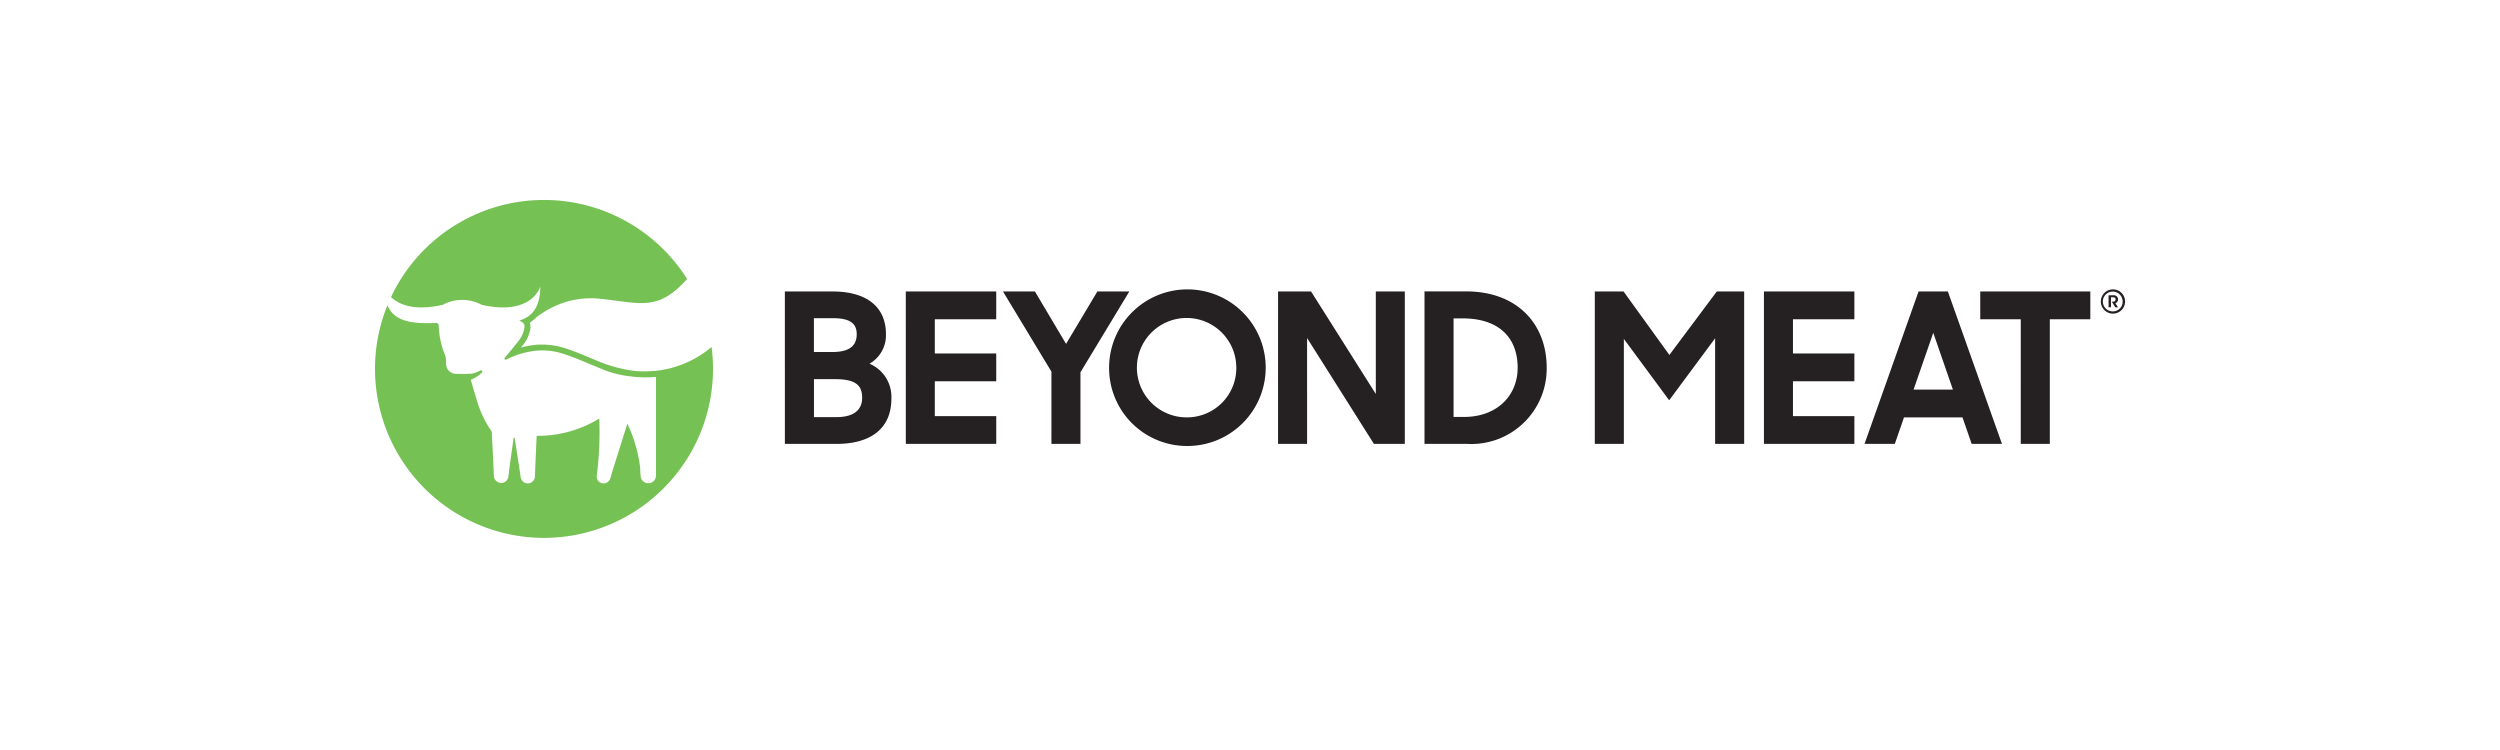
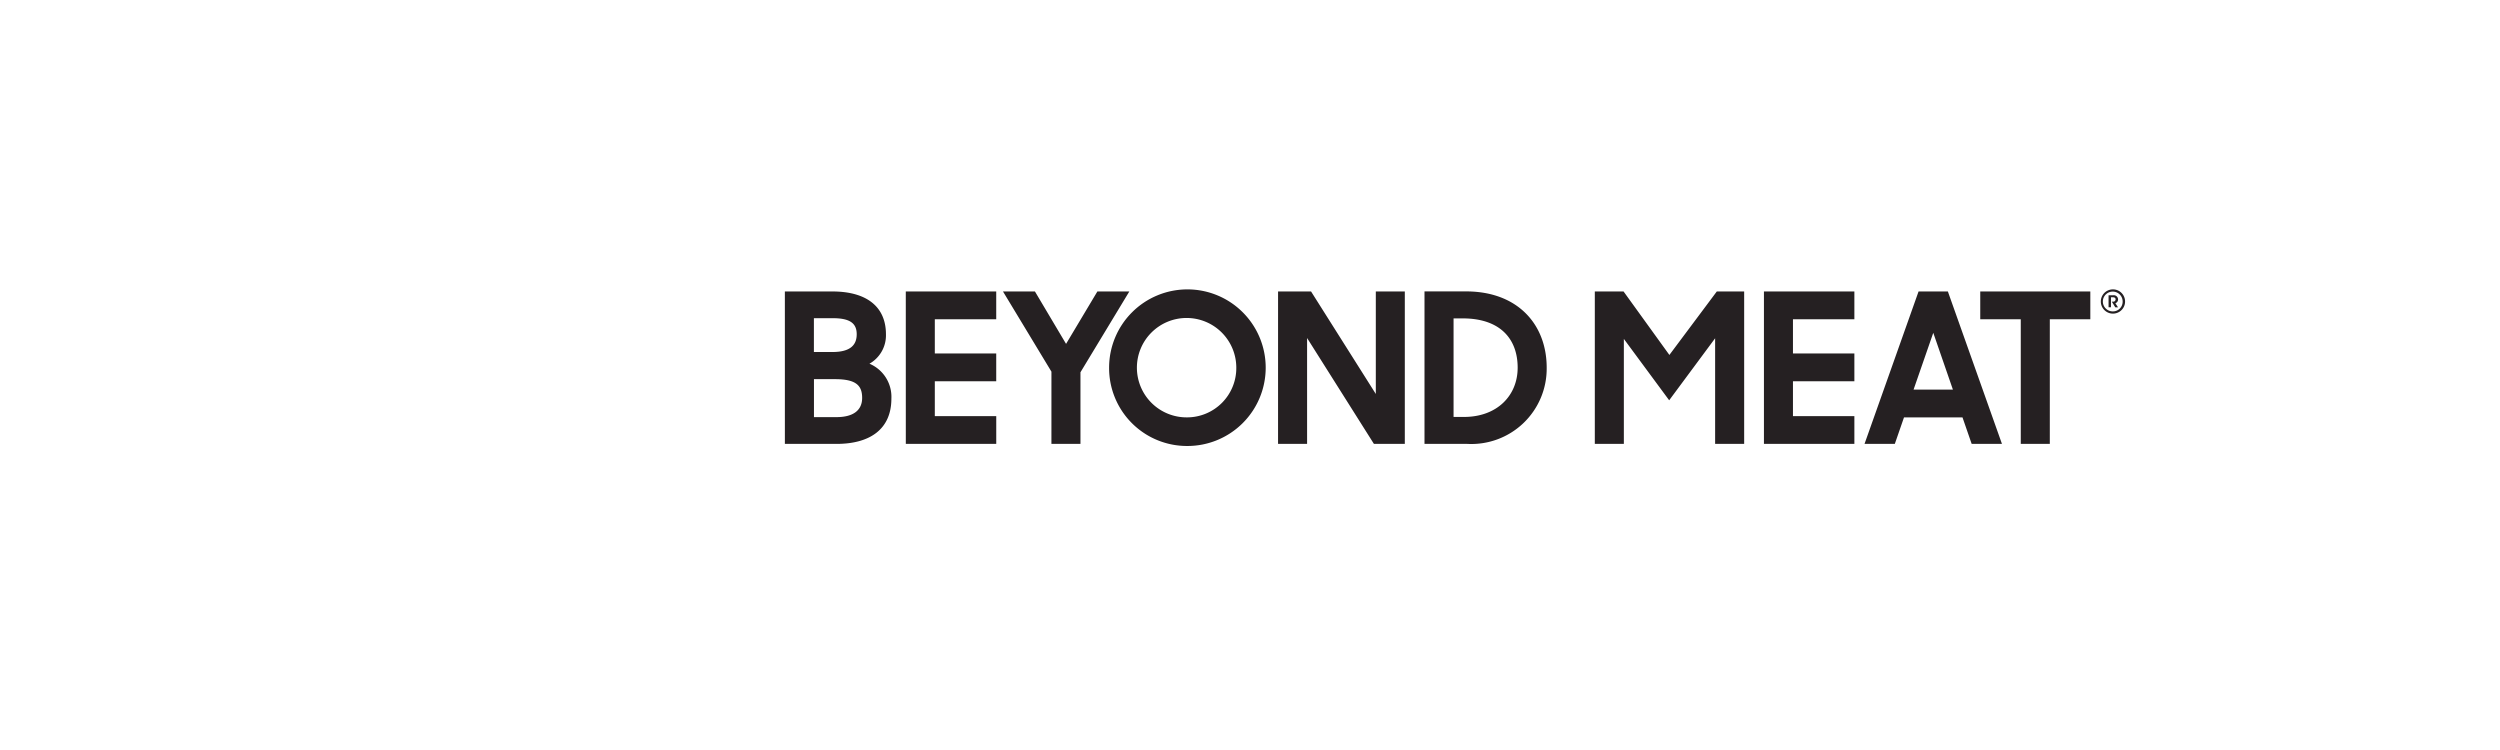
<svg xmlns="http://www.w3.org/2000/svg" width="200" height="60" viewBox="0 0 200 60">
  <g id="logo-beyondmeat" transform="translate(46)">
    <g id="Raggruppa_20353" data-name="Raggruppa 20353">
-       <rect id="Rettangolo_7469" data-name="Rettangolo 7469" width="200" height="60" transform="translate(-46)" fill="none" />
-       <rect id="Rettangolo_7468" data-name="Rettangolo 7468" width="97.391" height="60" fill="none" />
-     </g>
+       </g>
    <g id="Beyond_Meat-Horizontal-Logo.wine" transform="translate(-16 16)">
-       <path id="Tracciato_43564" data-name="Tracciato 43564" d="M22.419,13.669l-.047,0c-.131.012-.264.022-.4.028h-.021q-.189.008-.378.008h-.007c-.076,0-.153,0-.23,0l-.047,0-.2-.01-.034,0q-.246-.017-.491-.05l-.015,0h-.013a11.261,11.261,0,0,1-2.365-.624l-.008,0-.284-.114c-.2-.082-.4-.166-.6-.25-.685-.288-1.393-.585-2.12-.814a5.922,5.922,0,0,0-1.667-.275h-.061a4.486,4.486,0,0,0-.809.047,6.545,6.545,0,0,0-.941.191c.094-.119.187-.239.278-.361a2.711,2.711,0,0,0,.412-.89,1.21,1.21,0,0,0,.018-.733l.06-.055a2.469,2.469,0,0,0,.463-.383A7.5,7.5,0,0,1,14.6,8.4a6.839,6.839,0,0,1,3.323-.506c3.371.34,4.67,1.055,7.047-1.572A13.525,13.525,0,0,0,1.283,7.764c.6.576,1.794,1.148,4.13.623a3.295,3.295,0,0,1,3.129,0c4.043.908,4.681-1.467,4.681-1.467,0,1.68-.671,2.421-1.688,2.73a1.215,1.215,0,0,1,.219.107c.217.138.255.319.159.655a2.29,2.29,0,0,1-.335.736c-.386.518-.813,1.007-1.223,1.507,0,0,0,0,0,.014a.1.1,0,0,0,.156.09l.066-.031a6.8,6.8,0,0,1,2.114-.65,5.422,5.422,0,0,1,2.329.212c.913.288,1.793.685,2.681,1.05l.29.117a8.283,8.283,0,0,0,2.514.66,8.088,8.088,0,0,0,1.074.073c.289,0,.63-.014.9-.039q0,.92,0,1.838v6.031a.618.618,0,0,1-.634.641.632.632,0,0,1-.6-.6l-.041-.728a11.567,11.567,0,0,0-1.015-3.441c-.2.636-.4,1.253-.587,1.862s-.382,1.209-.571,1.811l-.211.711a.555.555,0,0,1-.742.354.547.547,0,0,1-.337-.556,27.767,27.767,0,0,0,.2-4.593,9.381,9.381,0,0,1-5.009,1.386c-.047,1.082-.092,2.074-.139,3.167V22.1a.572.572,0,0,1-.624.57.588.588,0,0,1-.519-.517L11.51,21.2l-.34-2.181h-.077c-.1.7-.2,1.407-.3,2.123l-.12.984a.585.585,0,0,1-.687.5.6.6,0,0,1-.48-.571l-.047-1.151q-.055-1.162-.118-2.325a.568.568,0,0,0-.124-.238l-.007-.011A8.493,8.493,0,0,1,8.161,16.08q-.255-.851-.5-1.7a2.553,2.553,0,0,0,.912-.6c.058-.1-.059-.2-.173-.132a2.148,2.148,0,0,1-.66.243c-.405.035-.816.021-1.223.016a.8.8,0,0,1-.829-.829,1.911,1.911,0,0,0-.064-.615,6.832,6.832,0,0,1-.526-2.372c0-.161-.054-.23-.167-.252-.311.011-.616.017-.91.013C2.633,9.831,1.486,9.575.993,8.426a13.52,13.52,0,1,0,25.934,3.332,8.24,8.24,0,0,1-4.508,1.911" transform="translate(0)" fill="#75c154" />
      <path id="Tracciato_43565" data-name="Tracciato 43565" d="M139.905,42.87h4.127c2.707,0,4.394-1.2,4.394-3.625a2.876,2.876,0,0,0-1.755-2.79,2.611,2.611,0,0,0,1.32-2.355c0-2.221-1.571-3.424-4.277-3.424h-3.81Zm4.01-5.179c1.7,0,2.172.518,2.172,1.5s-.7,1.537-2.055,1.537h-1.8v-3.04Zm-.184-4.878c1.37,0,1.921.4,1.921,1.286,0,.852-.5,1.42-1.938,1.42h-1.487V32.814ZM149.58,42.87h7.235V40.648H151.9v-2.79h4.913V35.637H151.9V32.9h4.913V30.676h-7.235Zm11.649,0h2.323V37.14l3.91-6.465h-2.556L162.4,34.869l-2.49-4.193h-2.557l3.877,6.415Zm10.847.167a6.264,6.264,0,1,0-6.233-6.264A6.232,6.232,0,0,0,172.076,43.037Zm0-2.289a3.976,3.976,0,1,1,3.943-3.976A3.943,3.943,0,0,1,172.076,40.748Zm7.283,2.122h2.323V34.4l5.347,8.47H189.5V30.676H187.18v8.2l-5.18-8.2h-2.64Zm11.716,0H194.5a6.03,6.03,0,0,0,6.35-6.1c0-3.458-2.323-6.1-6.45-6.1h-3.325Zm3.058-10.04c2.991,0,4.395,1.637,4.395,3.942,0,2.239-1.654,3.942-4.294,3.942H193.4V32.83ZM204.7,42.87h2.323v-8.4l3.626,4.911,3.676-4.961V42.87h2.323V30.676h-2.189l-3.793,5.078L207,30.676H204.7Zm13.53,0h7.235V40.648h-4.913v-2.79h4.913V35.637h-4.913V32.9h4.913V30.676h-7.235Zm8.047,0H228.7l.735-2.122h4.679l.735,2.122h2.423l-4.328-12.195H230.6Zm5.5-8.887,1.571,4.544H230.2Zm7,8.887h2.323V32.9h3.241V30.675h-8.806V32.9h3.241Zm7.374-10.422a.97.97,0,1,0-.97-.97.97.97,0,0,0,.97.97m0-.178a.792.792,0,1,1,.776-.792.777.777,0,0,1-.776.792m-.344-.329h.186v-.8h.163c.114,0,.207.047.207.163a.191.191,0,0,1-.21.189h-.091l.275.452h.22l-.214-.331a.313.313,0,0,0,.217-.318.34.34,0,0,0-.377-.318H245.8v.967" transform="translate(-107.115 -23.358)" fill="#252022" />
    </g>
  </g>
</svg>